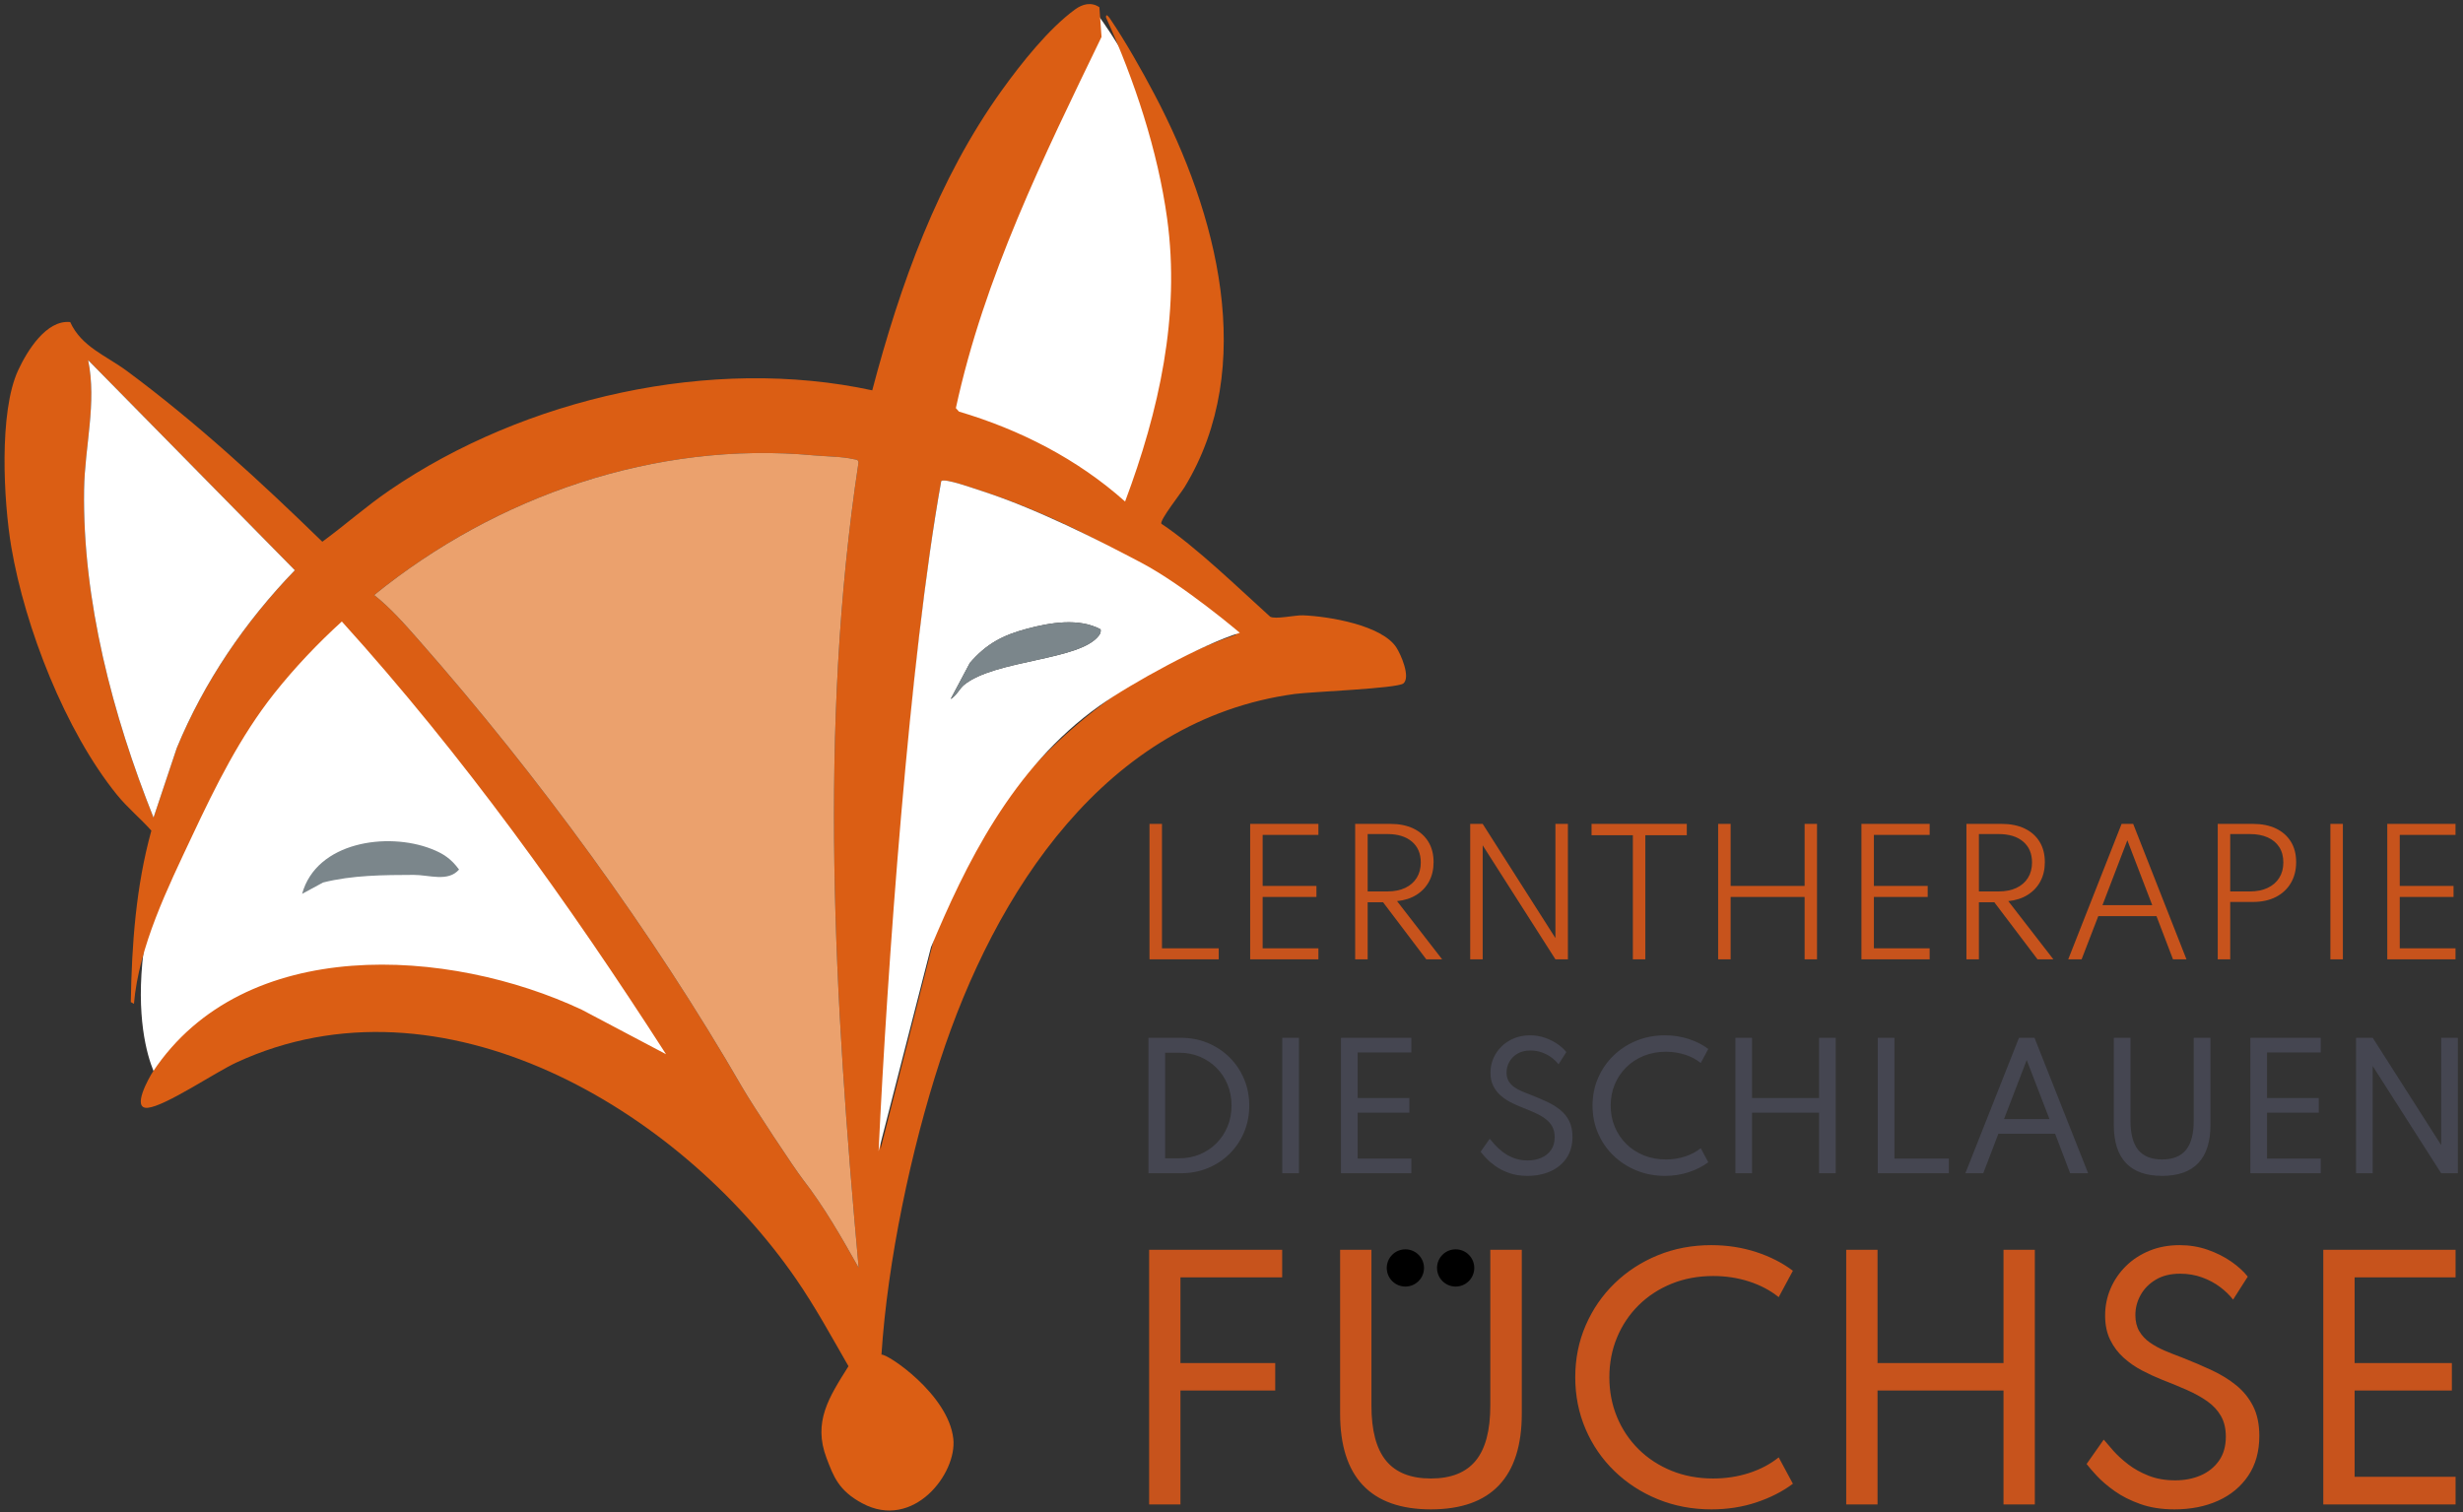
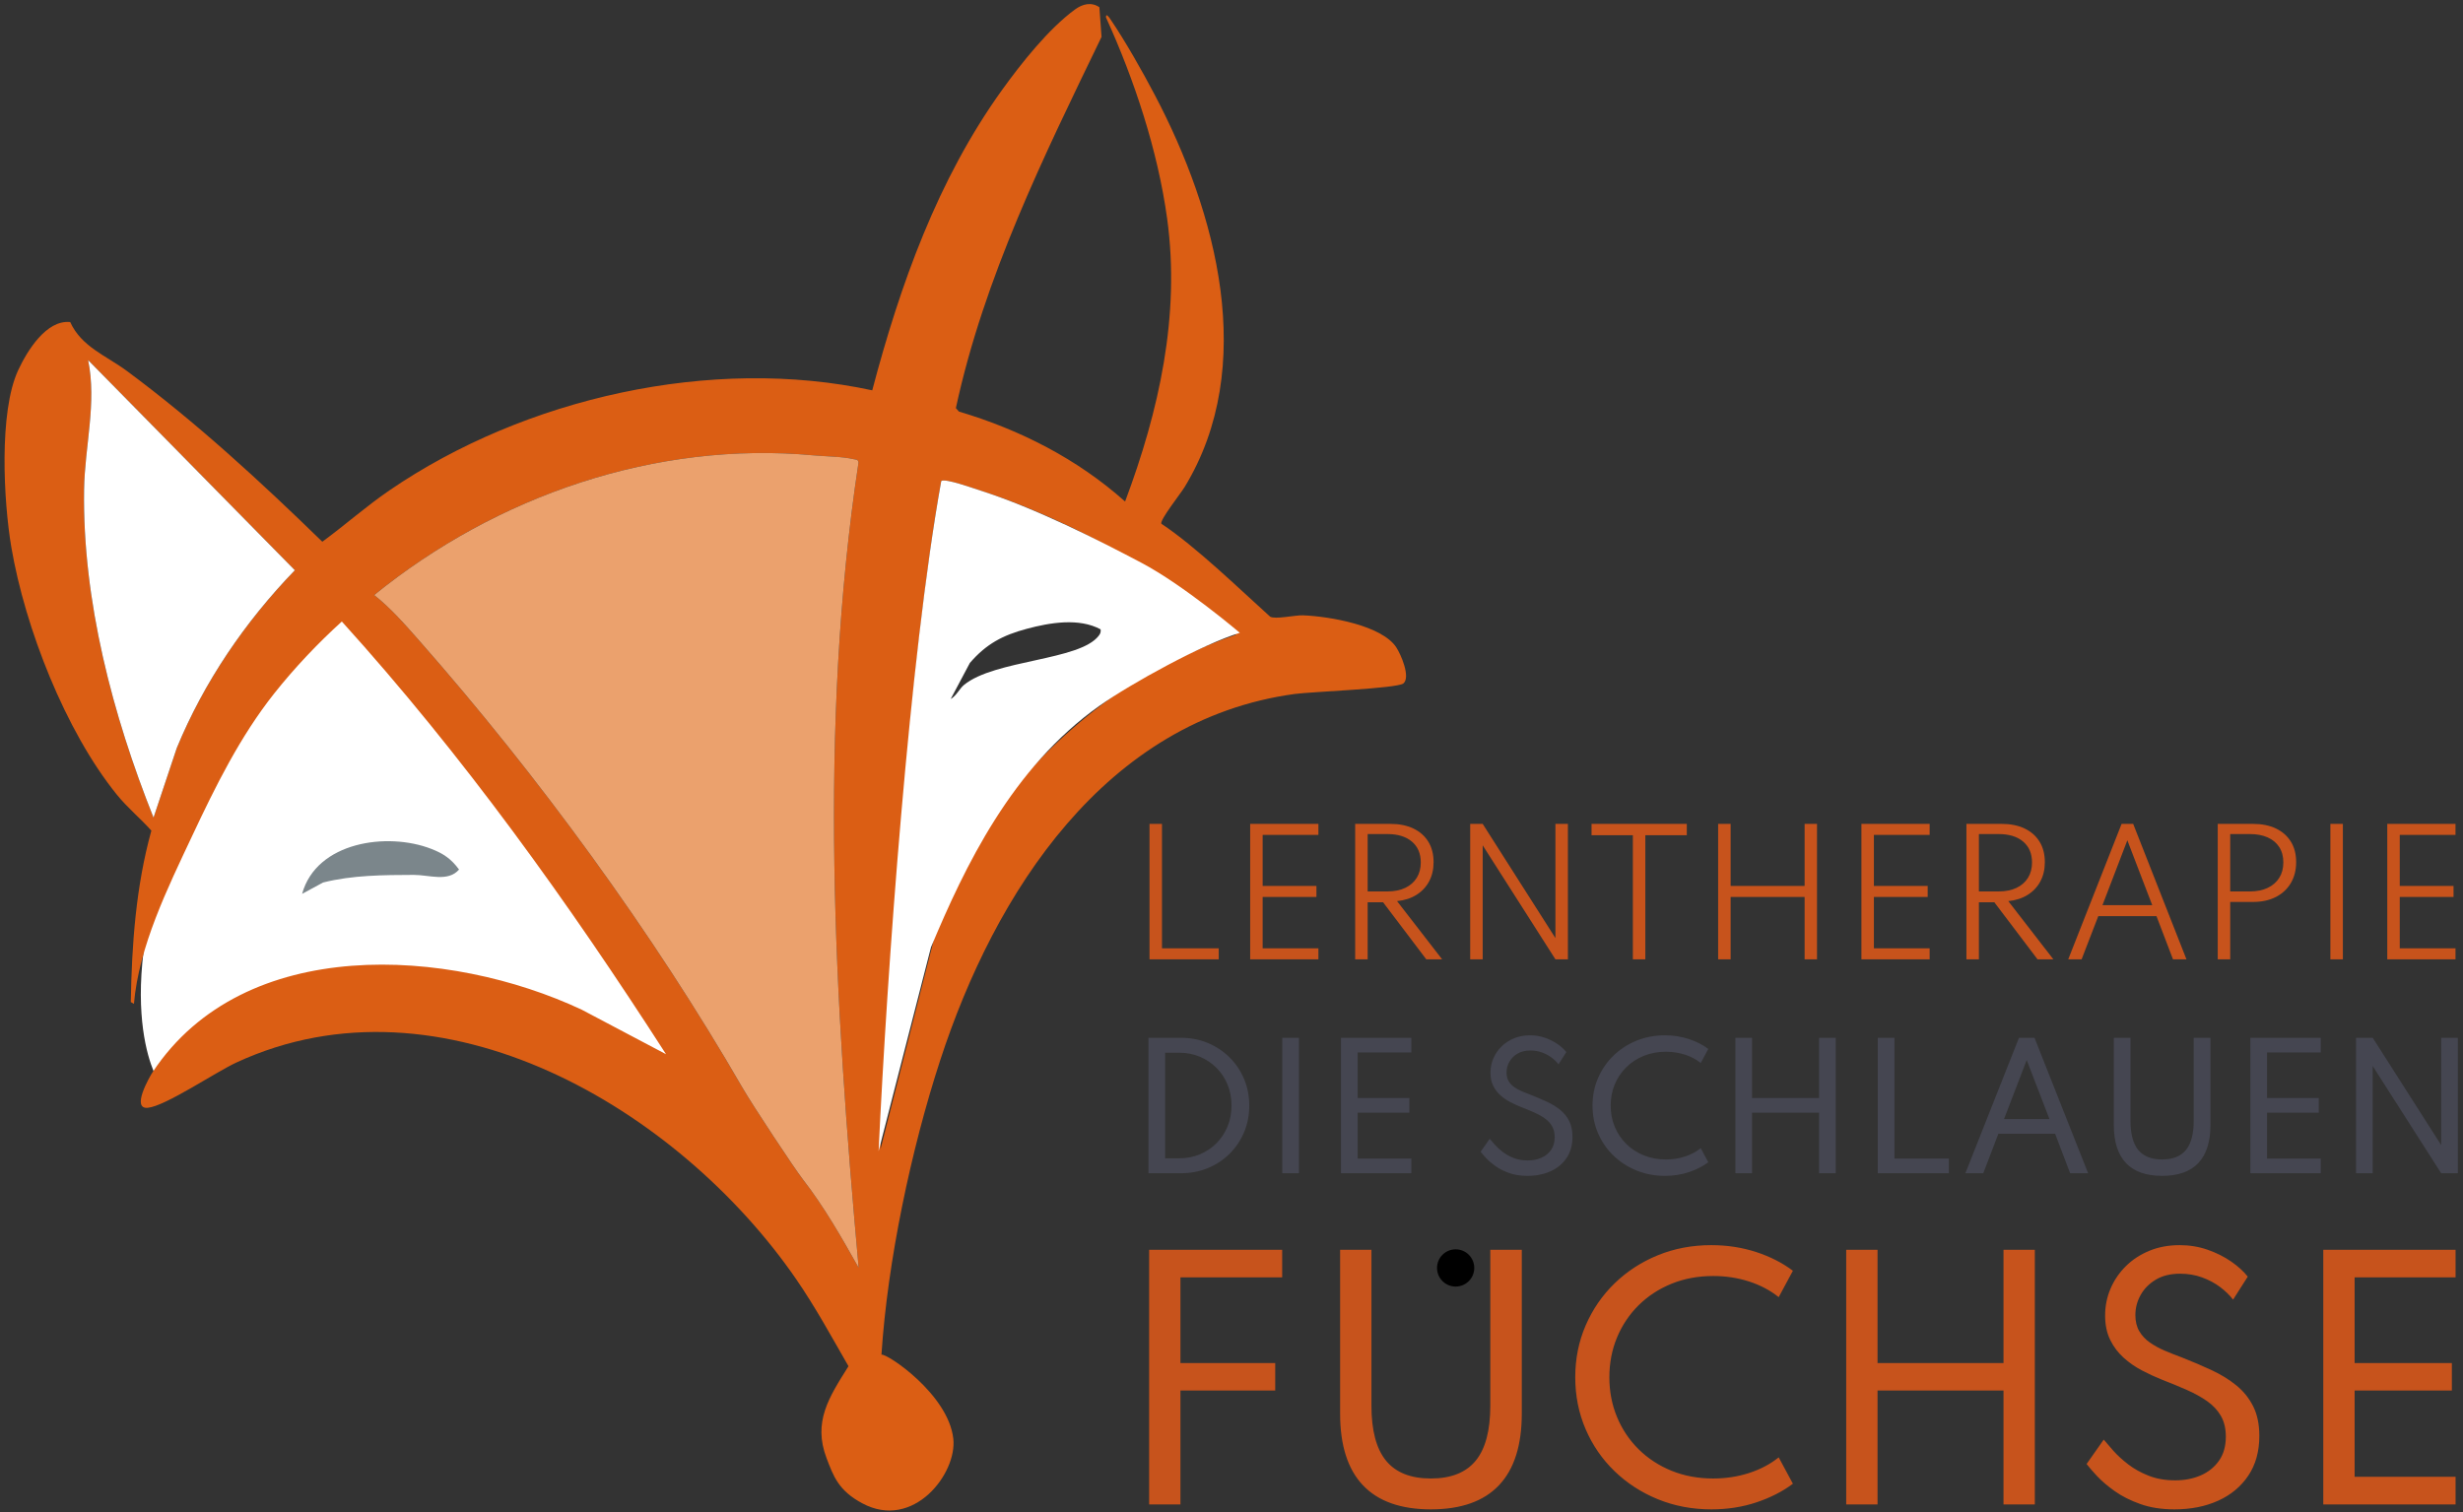
<svg xmlns="http://www.w3.org/2000/svg" width="100%" height="100%" viewBox="0 0 842 517" version="1.1" xml:space="preserve" style="fill-rule:evenodd;clip-rule:evenodd;stroke-linejoin:round;stroke-miterlimit:2;">
  <rect x="0" y="0" width="842" height="517" fill="#333333" stroke="none" />
  <g>
    <g transform="matrix(1.472,0,0,1.472,-198.736,-179.191)">
      <path d="M705.281,344.571L705.281,342.016L692.333,342.016L692.333,330.079L704.823,330.079L704.823,327.523L692.333,327.523L692.333,315.663L705.281,315.663L705.281,313.107L689.435,313.107L689.435,344.571L705.281,344.571ZM679.121,313.107L676.223,313.107L676.223,344.571L679.121,344.571L679.121,313.107ZM652.96,315.472L657.537,315.472C659.113,315.472 660.483,315.729 661.646,316.244C662.809,316.759 663.708,317.509 664.344,318.494C664.98,319.48 665.298,320.671 665.298,322.07C665.298,323.443 664.98,324.635 664.344,325.645C663.708,326.656 662.809,327.435 661.646,327.981C660.483,328.528 659.113,328.801 657.537,328.801L652.96,328.801L652.96,315.472ZM652.96,344.571L652.96,331.242L658.223,331.242C660.283,331.242 662.062,330.858 663.562,330.088C665.062,329.319 666.222,328.239 667.042,326.847C667.862,325.454 668.272,323.837 668.272,321.993C668.272,320.138 667.862,318.549 667.042,317.226C666.222,315.904 665.062,314.887 663.562,314.175C662.062,313.463 660.283,313.107 658.223,313.107L650.062,313.107L650.062,344.571L652.96,344.571ZM629.069,316.921L634.847,331.986L623.291,331.986L629.069,316.921ZM618.447,344.571L622.318,334.541L635.838,334.541L639.671,344.571L642.798,344.571L630.423,313.107L627.734,313.107L615.339,344.571L618.447,344.571ZM594.594,315.472L599.171,315.472C601.599,315.472 603.5,316.057 604.873,317.226C606.246,318.396 606.932,320.01 606.932,322.07C606.932,323.443 606.617,324.635 605.988,325.645C605.359,326.656 604.466,327.435 603.309,327.981C602.152,328.528 600.773,328.801 599.171,328.801L594.594,328.801L594.594,315.472ZM594.594,344.571L594.594,331.318L598.179,331.318L608.21,344.571L611.89,344.571L601.421,331.051C603.163,330.873 604.666,330.387 605.931,329.592C607.196,328.798 608.174,327.756 608.867,326.465C609.56,325.175 609.907,323.684 609.907,321.993C609.907,320.15 609.497,318.564 608.677,317.236C607.857,315.908 606.697,314.887 605.197,314.175C603.697,313.463 601.917,313.107 599.857,313.107L591.696,313.107L591.696,344.571L594.594,344.571ZM583.155,344.571L583.155,342.016L570.208,342.016L570.208,330.079L582.698,330.079L582.698,327.523L570.208,327.523L570.208,315.663L583.155,315.663L583.155,313.107L567.309,313.107L567.309,344.571L583.155,344.571ZM536.935,344.571L536.935,330.079L554.116,330.079L554.116,344.571L556.995,344.571L556.995,313.107L554.116,313.107L554.116,327.523L536.935,327.523L536.935,313.107L534.036,313.107L534.036,344.571L536.935,344.571ZM517.124,344.571L517.124,315.739L526.754,315.739L526.754,313.107L504.634,313.107L504.634,315.739L514.226,315.739L514.226,344.571L517.124,344.571ZM479.35,344.571L479.35,318.084L496.245,344.571L499.144,344.571L499.144,313.107L496.245,313.107L496.245,339.632L479.35,313.107L476.452,313.107L476.452,344.571L479.35,344.571ZM452.637,315.472L457.213,315.472C459.641,315.472 461.542,316.057 462.915,317.226C464.288,318.396 464.974,320.01 464.974,322.07C464.974,323.443 464.66,324.635 464.03,325.645C463.401,326.656 462.508,327.435 461.351,327.981C460.194,328.528 458.815,328.801 457.213,328.801L452.637,328.801L452.637,315.472ZM452.637,344.571L452.637,331.318L456.222,331.318L466.252,344.571L469.932,344.571L459.463,331.051C461.205,330.873 462.708,330.387 463.973,329.592C465.238,328.798 466.217,327.756 466.91,326.465C467.602,325.175 467.949,323.684 467.949,321.993C467.949,320.15 467.539,318.564 466.719,317.236C465.899,315.908 464.739,314.887 463.239,314.175C461.739,313.463 459.959,313.107 457.9,313.107L449.738,313.107L449.738,344.571L452.637,344.571ZM441.198,344.571L441.198,342.016L428.25,342.016L428.25,330.079L440.74,330.079L440.74,327.523L428.25,327.523L428.25,315.663L441.198,315.663L441.198,313.107L425.352,313.107L425.352,344.571L441.198,344.571ZM418.05,344.571L418.05,342.016L404.873,342.016L404.873,313.107L401.975,313.107L401.975,344.571L418.05,344.571Z" style="fill:rgb(199,83,28);fill-rule:nonzero;" />
    </g>
    <g transform="matrix(1.472,0,0,1.472,-198.736,-179.191)">
      <path d="M686.051,394.259L686.051,369.355L701.954,394.259L705.825,394.259L705.825,362.795L701.954,362.795L701.954,387.718L686.051,362.795L682.18,362.795L682.18,394.259L686.051,394.259ZM673.98,394.259L673.98,390.846L661.509,390.846L661.509,380.186L673.523,380.186L673.523,376.792L661.509,376.792L661.509,366.209L673.98,366.209L673.98,362.795L657.638,362.795L657.638,394.259L673.98,394.259ZM645.549,391.894C647.43,389.911 648.371,386.956 648.371,383.027L648.371,362.795L644.481,362.795L644.481,382.055C644.481,385.119 643.881,387.385 642.679,388.853C641.478,390.321 639.631,391.055 637.14,391.055C634.648,391.055 632.802,390.321 631.6,388.853C630.399,387.385 629.798,385.119 629.798,382.055L629.798,362.795L625.927,362.795L625.927,383.027C625.927,386.956 626.868,389.911 628.75,391.894C630.631,393.878 633.428,394.869 637.14,394.869C640.865,394.869 643.668,393.878 645.549,391.894M605.695,367.963L610.978,381.674L600.432,381.674L605.695,367.963ZM595.608,394.259L599.117,385.087L612.293,385.087L615.783,394.259L619.959,394.259L607.507,362.795L603.903,362.795L591.451,394.259L595.608,394.259ZM587.618,394.259L587.618,390.846L574.976,390.846L574.976,362.795L571.105,362.795L571.105,394.259L587.618,394.259ZM541.911,394.259L541.911,380.186L557.471,380.186L557.471,394.259L561.342,394.259L561.342,362.795L557.471,362.795L557.471,376.792L541.911,376.792L541.911,362.795L538.04,362.795L538.04,394.259L541.911,394.259ZM527.247,394.002C528.976,393.423 530.476,392.657 531.747,391.704L529.993,388.443C528.95,389.282 527.73,389.927 526.332,390.378C524.933,390.83 523.458,391.055 521.908,391.055C520.039,391.055 518.323,390.738 516.759,390.102C515.195,389.466 513.838,388.58 512.688,387.442C511.537,386.304 510.647,384.976 510.018,383.457C509.389,381.938 509.074,380.301 509.074,378.546C509.074,376.792 509.389,375.155 510.018,373.636C510.647,372.117 511.537,370.789 512.688,369.651C513.838,368.513 515.195,367.626 516.759,366.991C518.323,366.355 520.039,366.037 521.908,366.037C523.458,366.037 524.933,366.263 526.332,366.714C527.73,367.165 528.95,367.811 529.993,368.65L531.747,365.389C530.45,364.41 528.934,363.638 527.199,363.072C525.464,362.506 523.617,362.223 521.66,362.223C519.295,362.223 517.096,362.64 515.062,363.472C513.028,364.305 511.248,365.462 509.723,366.943C508.197,368.424 507.005,370.156 506.147,372.139C505.289,374.122 504.86,376.258 504.86,378.546C504.86,380.835 505.286,382.97 506.138,384.953C506.989,386.937 508.181,388.669 509.713,390.15C511.245,391.631 513.031,392.788 515.071,393.62C517.112,394.453 519.314,394.869 521.679,394.869C523.662,394.869 525.518,394.58 527.247,394.002M495.116,393.801C496.692,393.09 497.935,392.057 498.844,390.703C499.753,389.349 500.207,387.712 500.207,385.792C500.207,384.369 499.956,383.155 499.454,382.15C498.952,381.146 498.262,380.285 497.385,379.566C496.508,378.848 495.491,378.219 494.334,377.679C493.177,377.138 491.951,376.614 490.654,376.105C489.929,375.838 489.224,375.559 488.537,375.266C487.851,374.974 487.234,374.637 486.688,374.256C486.141,373.874 485.705,373.411 485.381,372.864C485.057,372.317 484.895,371.65 484.895,370.862C484.895,369.984 485.111,369.158 485.543,368.383C485.975,367.607 486.602,366.975 487.422,366.485C488.242,365.996 489.243,365.751 490.425,365.751C491.391,365.751 492.294,365.904 493.133,366.209C493.972,366.514 494.716,366.911 495.364,367.401C496.012,367.89 496.546,368.408 496.966,368.955L498.777,366.113C498.269,365.465 497.588,364.845 496.737,364.254C495.885,363.663 494.916,363.177 493.829,362.795C492.742,362.414 491.588,362.223 490.368,362.223C488.995,362.223 487.746,362.455 486.621,362.919C485.496,363.384 484.526,364.019 483.713,364.826C482.899,365.634 482.27,366.559 481.825,367.601C481.38,368.643 481.158,369.749 481.158,370.919C481.158,372.076 481.367,373.08 481.787,373.932C482.206,374.783 482.759,375.518 483.446,376.134C484.132,376.751 484.882,377.272 485.696,377.698C486.509,378.124 487.31,378.496 488.099,378.813C489.217,379.246 490.26,379.675 491.226,380.1C492.192,380.526 493.037,380.994 493.762,381.502C494.487,382.011 495.052,382.617 495.459,383.323C495.866,384.029 496.069,384.884 496.069,385.888C496.069,387.07 495.786,388.062 495.221,388.863C494.655,389.663 493.902,390.267 492.961,390.674C492.02,391.081 490.971,391.284 489.815,391.284C488.594,391.284 487.501,391.094 486.535,390.712C485.569,390.331 484.723,389.861 483.999,389.301C483.274,388.742 482.664,388.183 482.168,387.623C481.672,387.064 481.278,386.606 480.986,386.25L478.869,389.263C479.136,389.619 479.556,390.105 480.128,390.722C480.7,391.338 481.431,391.964 482.321,392.6C483.21,393.236 484.272,393.773 485.505,394.211C486.738,394.65 488.143,394.869 489.719,394.869C491.741,394.869 493.539,394.513 495.116,393.801M462.785,394.259L462.785,390.846L450.314,390.846L450.314,380.186L462.327,380.186L462.327,376.792L450.314,376.792L450.314,366.209L462.785,366.209L462.785,362.795L446.443,362.795L446.443,394.259L462.785,394.259ZM436.679,362.795L432.808,362.795L432.808,394.259L436.679,394.259L436.679,362.795ZM405.598,366.266L408.897,366.266C410.613,366.266 412.208,366.578 413.683,367.2C415.157,367.823 416.445,368.688 417.544,369.794C418.644,370.9 419.499,372.196 420.109,373.684C420.719,375.171 421.024,376.786 421.024,378.527C421.024,380.269 420.719,381.883 420.109,383.371C419.499,384.858 418.644,386.158 417.544,387.27C416.445,388.383 415.157,389.247 413.683,389.864C412.208,390.48 410.613,390.788 408.897,390.788L405.598,390.788L405.598,366.266ZM409.278,394.259C411.515,394.259 413.597,393.862 415.523,393.067C417.449,392.273 419.133,391.16 420.576,389.73C422.019,388.3 423.141,386.631 423.942,384.725C424.743,382.818 425.143,380.758 425.143,378.546C425.143,376.334 424.74,374.272 423.932,372.358C423.125,370.445 422,368.773 420.557,367.343C419.114,365.913 417.433,364.798 415.514,363.997C413.594,363.196 411.515,362.795 409.278,362.795L401.727,362.795L401.727,394.259L409.278,394.259Z" style="fill:rgb(69,70,81);fill-rule:nonzero;" />
    </g>
    <g transform="matrix(1.472,0,0,1.472,-198.736,-179.191)">
      <path d="M705.298,471.188L705.298,464.771L681.852,464.771L681.852,444.731L704.437,444.731L704.437,438.35L681.852,438.35L681.852,418.453L705.298,418.453L705.298,412.036L674.575,412.036L674.575,471.188L705.298,471.188ZM650.15,470.328C653.113,468.989 655.449,467.047 657.158,464.502C658.867,461.957 659.721,458.88 659.721,455.271C659.721,452.594 659.249,450.312 658.305,448.424C657.361,446.536 656.065,444.917 654.416,443.566C652.767,442.216 650.854,441.033 648.68,440.017C646.505,439.001 644.199,438.016 641.761,437.059C640.399,436.557 639.072,436.032 637.781,435.482C636.491,434.932 635.331,434.299 634.304,433.582C633.276,432.865 632.458,431.993 631.848,430.965C631.239,429.938 630.934,428.683 630.934,427.201C630.934,425.552 631.34,423.998 632.153,422.54C632.965,421.083 634.143,419.894 635.684,418.973C637.226,418.054 639.108,417.593 641.331,417.593C643.147,417.593 644.844,417.88 646.421,418.453C647.999,419.027 649.397,419.774 650.616,420.694C651.834,421.614 652.838,422.588 653.627,423.616L657.033,418.274C656.076,417.055 654.798,415.89 653.197,414.779C651.595,413.668 649.773,412.753 647.73,412.036C645.686,411.319 643.517,410.961 641.223,410.961C638.642,410.961 636.294,411.397 634.179,412.269C632.064,413.142 630.241,414.337 628.712,415.854C627.182,417.372 625.999,419.111 625.162,421.07C624.326,423.03 623.908,425.11 623.908,427.308C623.908,429.483 624.302,431.372 625.091,432.973C625.879,434.574 626.919,435.954 628.21,437.113C629.5,438.273 630.91,439.252 632.44,440.053C633.969,440.854 635.475,441.553 636.957,442.15C639.06,442.963 641.02,443.769 642.836,444.57C644.652,445.371 646.242,446.249 647.604,447.205C648.967,448.161 650.03,449.302 650.795,450.628C651.559,451.955 651.942,453.562 651.942,455.45C651.942,457.673 651.41,459.537 650.347,461.043C649.283,462.548 647.867,463.684 646.099,464.448C644.33,465.213 642.358,465.595 640.183,465.595C637.889,465.595 635.833,465.237 634.017,464.52C632.201,463.803 630.612,462.919 629.249,461.867C627.887,460.816 626.74,459.764 625.808,458.712C624.876,457.661 624.135,456.801 623.585,456.131L619.606,461.795C620.108,462.465 620.896,463.379 621.972,464.538C623.047,465.697 624.421,466.874 626.095,468.069C627.767,469.264 629.763,470.274 632.081,471.098C634.399,471.923 637.04,472.335 640.004,472.335C643.804,472.335 647.186,471.666 650.15,470.328M571.054,471.188L571.054,444.731L600.307,444.731L600.307,471.188L607.584,471.188L607.584,412.036L600.307,412.036L600.307,438.35L571.054,438.35L571.054,412.036L563.776,412.036L563.776,471.188L571.054,471.188ZM542.936,470.704C546.186,469.617 549.006,468.177 551.397,466.384L548.098,460.254C546.139,461.831 543.844,463.045 541.215,463.893C538.586,464.741 535.814,465.165 532.898,465.165C529.385,465.165 526.159,464.568 523.219,463.373C520.279,462.178 517.728,460.511 515.565,458.372C513.402,456.233 511.729,453.735 510.546,450.879C509.363,448.024 508.772,444.946 508.772,441.648C508.772,438.35 509.363,435.273 510.546,432.417C511.729,429.561 513.402,427.064 515.565,424.924C517.728,422.786 520.279,421.119 523.219,419.923C526.159,418.729 529.385,418.131 532.898,418.131C535.814,418.131 538.586,418.555 541.215,419.403C543.844,420.252 546.139,421.465 548.098,423.042L551.397,416.912C548.959,415.072 546.109,413.62 542.847,412.556C539.584,411.493 536.113,410.961 532.432,410.961C527.987,410.961 523.852,411.744 520.028,413.309C516.204,414.875 512.858,417.05 509.991,419.834C507.123,422.618 504.882,425.874 503.269,429.603C501.656,433.331 500.849,437.346 500.849,441.648C500.849,445.95 501.649,449.965 503.251,453.693C504.852,457.422 507.092,460.679 509.973,463.462C512.852,466.247 516.21,468.422 520.046,469.987C523.882,471.552 528.023,472.335 532.468,472.335C536.196,472.335 539.686,471.791 542.936,470.704M483.129,466.743C486.665,463.014 488.434,457.458 488.434,450.073L488.434,412.036L481.121,412.036L481.121,448.244C481.121,454.004 479.992,458.264 477.733,461.025C475.475,463.785 472.003,465.165 467.319,465.165C462.634,465.165 459.163,463.785 456.905,461.025C454.646,458.264 453.517,454.004 453.517,448.244L453.517,412.036L446.239,412.036L446.239,450.073C446.239,457.458 448.008,463.014 451.545,466.743C455.082,470.471 460.34,472.335 467.319,472.335C474.321,472.335 479.591,470.471 483.129,466.743M409.16,471.188L409.16,441.505L406.83,444.731L431.172,444.731L431.172,438.35L406.83,438.35L409.16,441.576L409.16,416.553L406.83,418.453L432.785,418.453L432.785,412.036L401.883,412.036L401.883,471.188L409.16,471.188Z" style="fill:rgb(199,83,28);fill-rule:nonzero;" />
    </g>
    <g transform="matrix(1.472,0,0,1.472,-198.736,-179.191)">
-       <path d="M461.399,420.582C463.787,420.582 465.723,418.646 465.723,416.258C465.723,413.869 463.787,411.933 461.399,411.933C459.011,411.933 457.075,413.869 457.075,416.258C457.075,418.646 459.011,420.582 461.399,420.582" style="fill-rule:nonzero;" />
-     </g>
+       </g>
    <g transform="matrix(1.472,0,0,1.472,-198.736,-179.191)">
      <path d="M473.074,420.582C475.462,420.582 477.398,418.646 477.398,416.258C477.398,413.869 475.462,411.933 473.074,411.933C470.686,411.933 468.75,413.869 468.75,416.258C468.75,418.646 470.686,420.582 473.074,420.582" style="fill-rule:nonzero;" />
    </g>
    <g transform="matrix(1.472,0,0,1.472,-198.736,-179.191)">
-       <path d="M349.37,221.773C349.37,221.773 366.049,225.046 375.149,230.172C384.249,235.298 397.597,246.676 397.597,246.676C397.597,246.676 409.826,209.033 411.208,192.19C414.233,155.307 389.008,123.913 389.008,123.913C389.008,123.913 368.315,148.683 364.047,163.567C359.779,178.451 349.37,221.773 349.37,221.773" style="fill:white;fill-rule:nonzero;" />
-     </g>
+       </g>
    <g transform="matrix(1.472,0,0,1.472,-198.736,-179.191)">
      <path d="M171.707,372.672C171.707,372.672 159.231,352.987 178.416,307.147C197.6,261.307 212.757,257.6 212.757,257.6C212.757,257.6 254.98,306.954 264.073,319.126C273.167,331.297 299.107,379.506 299.107,379.506C299.107,379.506 253.274,353.276 222.167,356.437C191.06,359.598 171.707,372.672 171.707,372.672" style="fill:white;fill-rule:nonzero;" />
    </g>
    <g transform="matrix(1.472,0,0,1.472,-198.736,-179.191)">
      <path d="M422.082,269.162C422.082,269.162 412.085,260.903 399.914,253.079C390.477,247.013 375.647,239.805 362.674,235.677C361.234,235.218 354.4,232.734 353.603,233.48C346.197,274.643 341.465,346.998 339.493,388.699L352.098,339.146C359.506,315.578 374.35,297.031 394.697,282.637C402.048,277.437 414.259,271.77 422.082,269.162M323.958,227.505C287.365,224.11 250.385,236.849 221.913,259.953C225.761,262.995 229.091,266.811 232.35,270.512C259.973,301.879 286.571,338.269 307.469,374.438C309.88,378.612 319.525,393.172 321.435,395.635C326.428,402.073 330.448,409.144 334.425,416.213C328.819,354.086 325.018,291.152 334.39,229.21C334.331,228.396 333.835,228.525 333.272,228.395C330.483,227.75 326.857,227.774 323.958,227.505M203.484,254.189L155.48,205.39C157.52,215.349 154.691,225.399 154.538,235.463C154.148,261.181 161.176,287.891 170.666,311.648L176.06,295.493C182.39,280.13 191.916,266.159 203.484,254.189M209.869,247.568C215.15,243.699 220.028,239.353 225.444,235.645C256.888,214.12 300.344,204.339 337.584,212.401C344.045,187.921 352.78,163.411 367.726,142.635C372.189,136.431 378.552,128.399 384.693,123.918C386.437,122.645 388.475,122.144 390.333,123.413L390.835,130.305C377.38,158.13 363.568,186.152 357.002,216.53L357.718,217.335C371.864,221.532 385.223,228.335 396.304,238.23C404.18,217.215 409.16,195 406.072,172.523C403.903,156.733 398.467,140.271 391.864,125.778C391.829,124.621 392.647,125.83 392.893,126.195C396.429,131.421 400.257,138.193 403.211,143.808C417.518,170.995 427.199,206.797 410.146,234.838C409.216,236.366 404.322,242.55 404.723,243.386C412.703,248.668 422.89,258.575 429.987,264.972C431.117,265.67 435.842,264.591 437.625,264.663C443.77,264.906 455.862,266.977 459.258,272.06C460.353,273.7 462.657,279.023 460.942,280.48C459.547,281.665 439.483,282.416 435.715,282.929C391.689,288.917 366.055,329.078 353.35,368.06C346.596,388.782 341.131,414.703 339.722,436.403C340.946,436.05 355.227,445.539 356.407,455.898C357.331,463.999 347.135,477.286 335.279,470.935C329.73,467.964 328.575,464.637 326.98,460.459C323.763,452.025 327.529,446.296 332.064,439.083C328.143,432.263 324.361,425.312 319.885,418.819C292.667,379.331 237.562,346.501 189.925,368.533C185.03,370.797 173.445,378.662 169.345,379.057C165.396,379.438 169.729,371.869 170.487,370.727C191.742,338.679 239.393,341.83 270.129,356.277L289.686,366.607C267.06,331.416 242.542,297.203 214.398,266.098C208.79,271.198 203.456,276.816 198.736,282.761C190.779,292.783 185.067,304.36 179.664,315.853C173.973,327.96 167.26,341.547 166.118,354.906L165.386,354.495C165.617,341.059 166.569,327.693 170.163,314.669C167.592,311.796 164.593,309.343 162.147,306.319C150.165,291.516 140.822,267.506 137.641,248.828C135.843,238.266 134.717,217.436 139.231,207.728C141.317,203.24 145.763,195.975 151.316,196.544C153.931,202.303 159.601,204.289 164.517,207.929C180.64,219.87 195.491,233.58 209.869,247.568" style="fill:rgb(219,94,20);fill-rule:nonzero;" />
    </g>
    <g transform="matrix(1.472,0,0,1.472,-198.736,-179.191)">
      <path d="M241.624,323.716C239.044,326.674 234.677,324.943 231.085,324.957C224.082,324.984 216.87,325.005 210.042,326.726L205.171,329.363C208.507,317.255 224.976,314.947 235.161,318.907C237.981,320.003 239.78,321.208 241.624,323.716" style="fill:rgb(123,134,139);fill-rule:nonzero;" />
    </g>
    <g transform="matrix(1.472,0,0,1.472,-198.736,-179.191)">
      <path d="M323.958,227.505C326.857,227.774 330.482,227.75 333.271,228.394C333.833,228.523 334.329,228.396 334.389,229.209C325.017,291.152 328.817,354.085 334.424,416.212C330.446,409.143 326.427,402.072 321.434,395.634C319.524,393.172 309.88,378.611 307.469,374.438C286.571,338.268 259.972,301.878 232.349,270.512C229.091,266.812 225.761,262.995 221.912,259.953C250.385,236.849 287.366,224.109 323.958,227.505" style="fill:rgb(235,161,109);fill-rule:nonzero;" />
    </g>
    <g transform="matrix(1.472,0,0,1.472,-198.736,-179.191)">
      <path d="M355.8,284.105C357.126,283.359 357.849,281.688 358.883,280.837C366.046,274.952 385.754,275.203 390.178,269.413C390.565,268.906 390.704,268.562 390.618,267.921C385.597,265.208 378.859,266.351 373.476,267.793C367.928,269.28 364.102,271.258 360.252,275.729L355.8,284.105ZM422.952,268.727C414.398,271.306 397.701,280.48 390.351,285.68C370.005,300.073 359.054,323.062 351.23,341.754L339.059,389.134C341.031,347.433 346.199,274.643 353.604,233.481C354.402,232.735 361.235,235.219 362.675,235.678C375.647,239.807 390.311,247.293 400.111,252.469C409.912,257.643 422.952,268.727 422.952,268.727" style="fill:white;fill-rule:nonzero;" />
    </g>
    <g transform="matrix(1.472,0,0,1.472,-198.736,-179.191)">
      <path d="M203.485,254.189C191.917,266.159 182.391,280.13 176.06,295.492L170.667,311.648C161.177,287.892 154.15,261.181 154.539,235.463C154.691,225.398 157.521,215.349 155.481,205.39L203.485,254.189Z" style="fill:white;fill-rule:nonzero;" />
    </g>
    <g transform="matrix(1.472,0,0,1.472,-198.736,-179.191)">
-       <path d="M355.8,284.105L360.251,275.728C364.103,271.257 367.927,269.279 373.476,267.793C378.859,266.35 385.597,265.207 390.618,267.921C390.705,268.563 390.567,268.906 390.18,269.413C385.756,275.202 366.047,274.952 358.885,280.837C357.848,281.687 357.127,283.358 355.8,284.105" style="fill:rgb(123,134,139);fill-rule:nonzero;" />
-     </g>
+       </g>
  </g>
</svg>